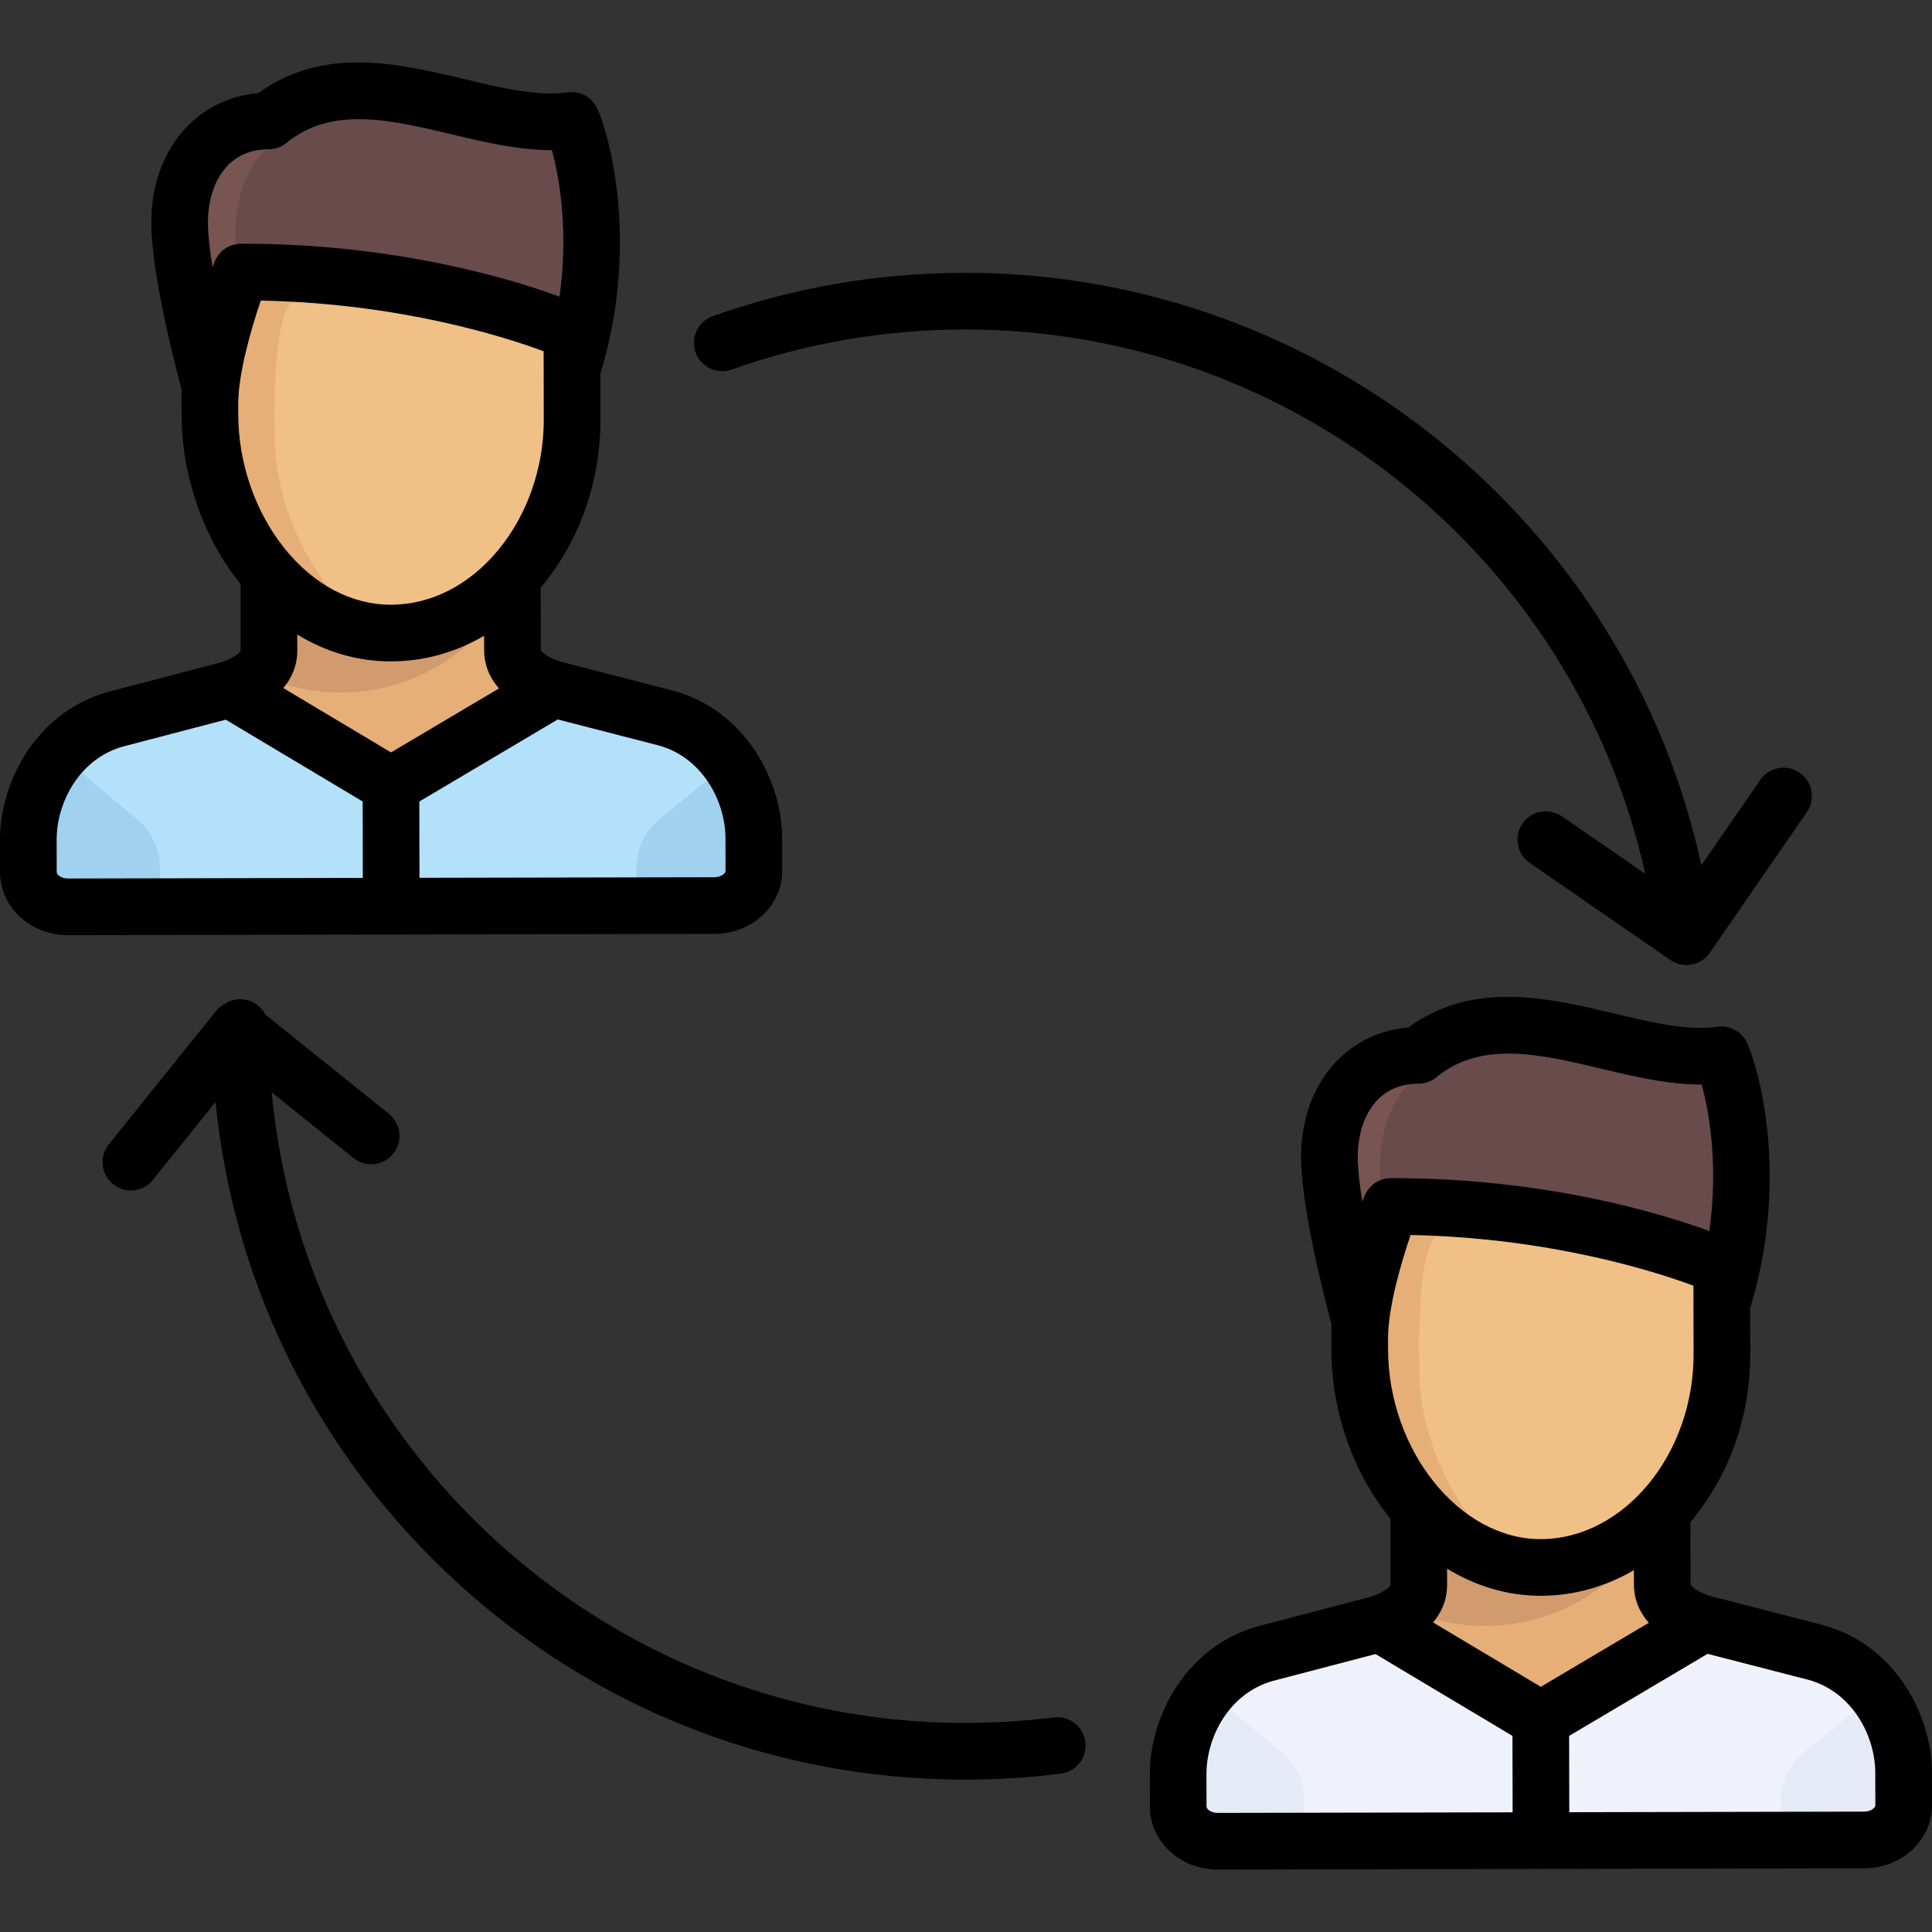
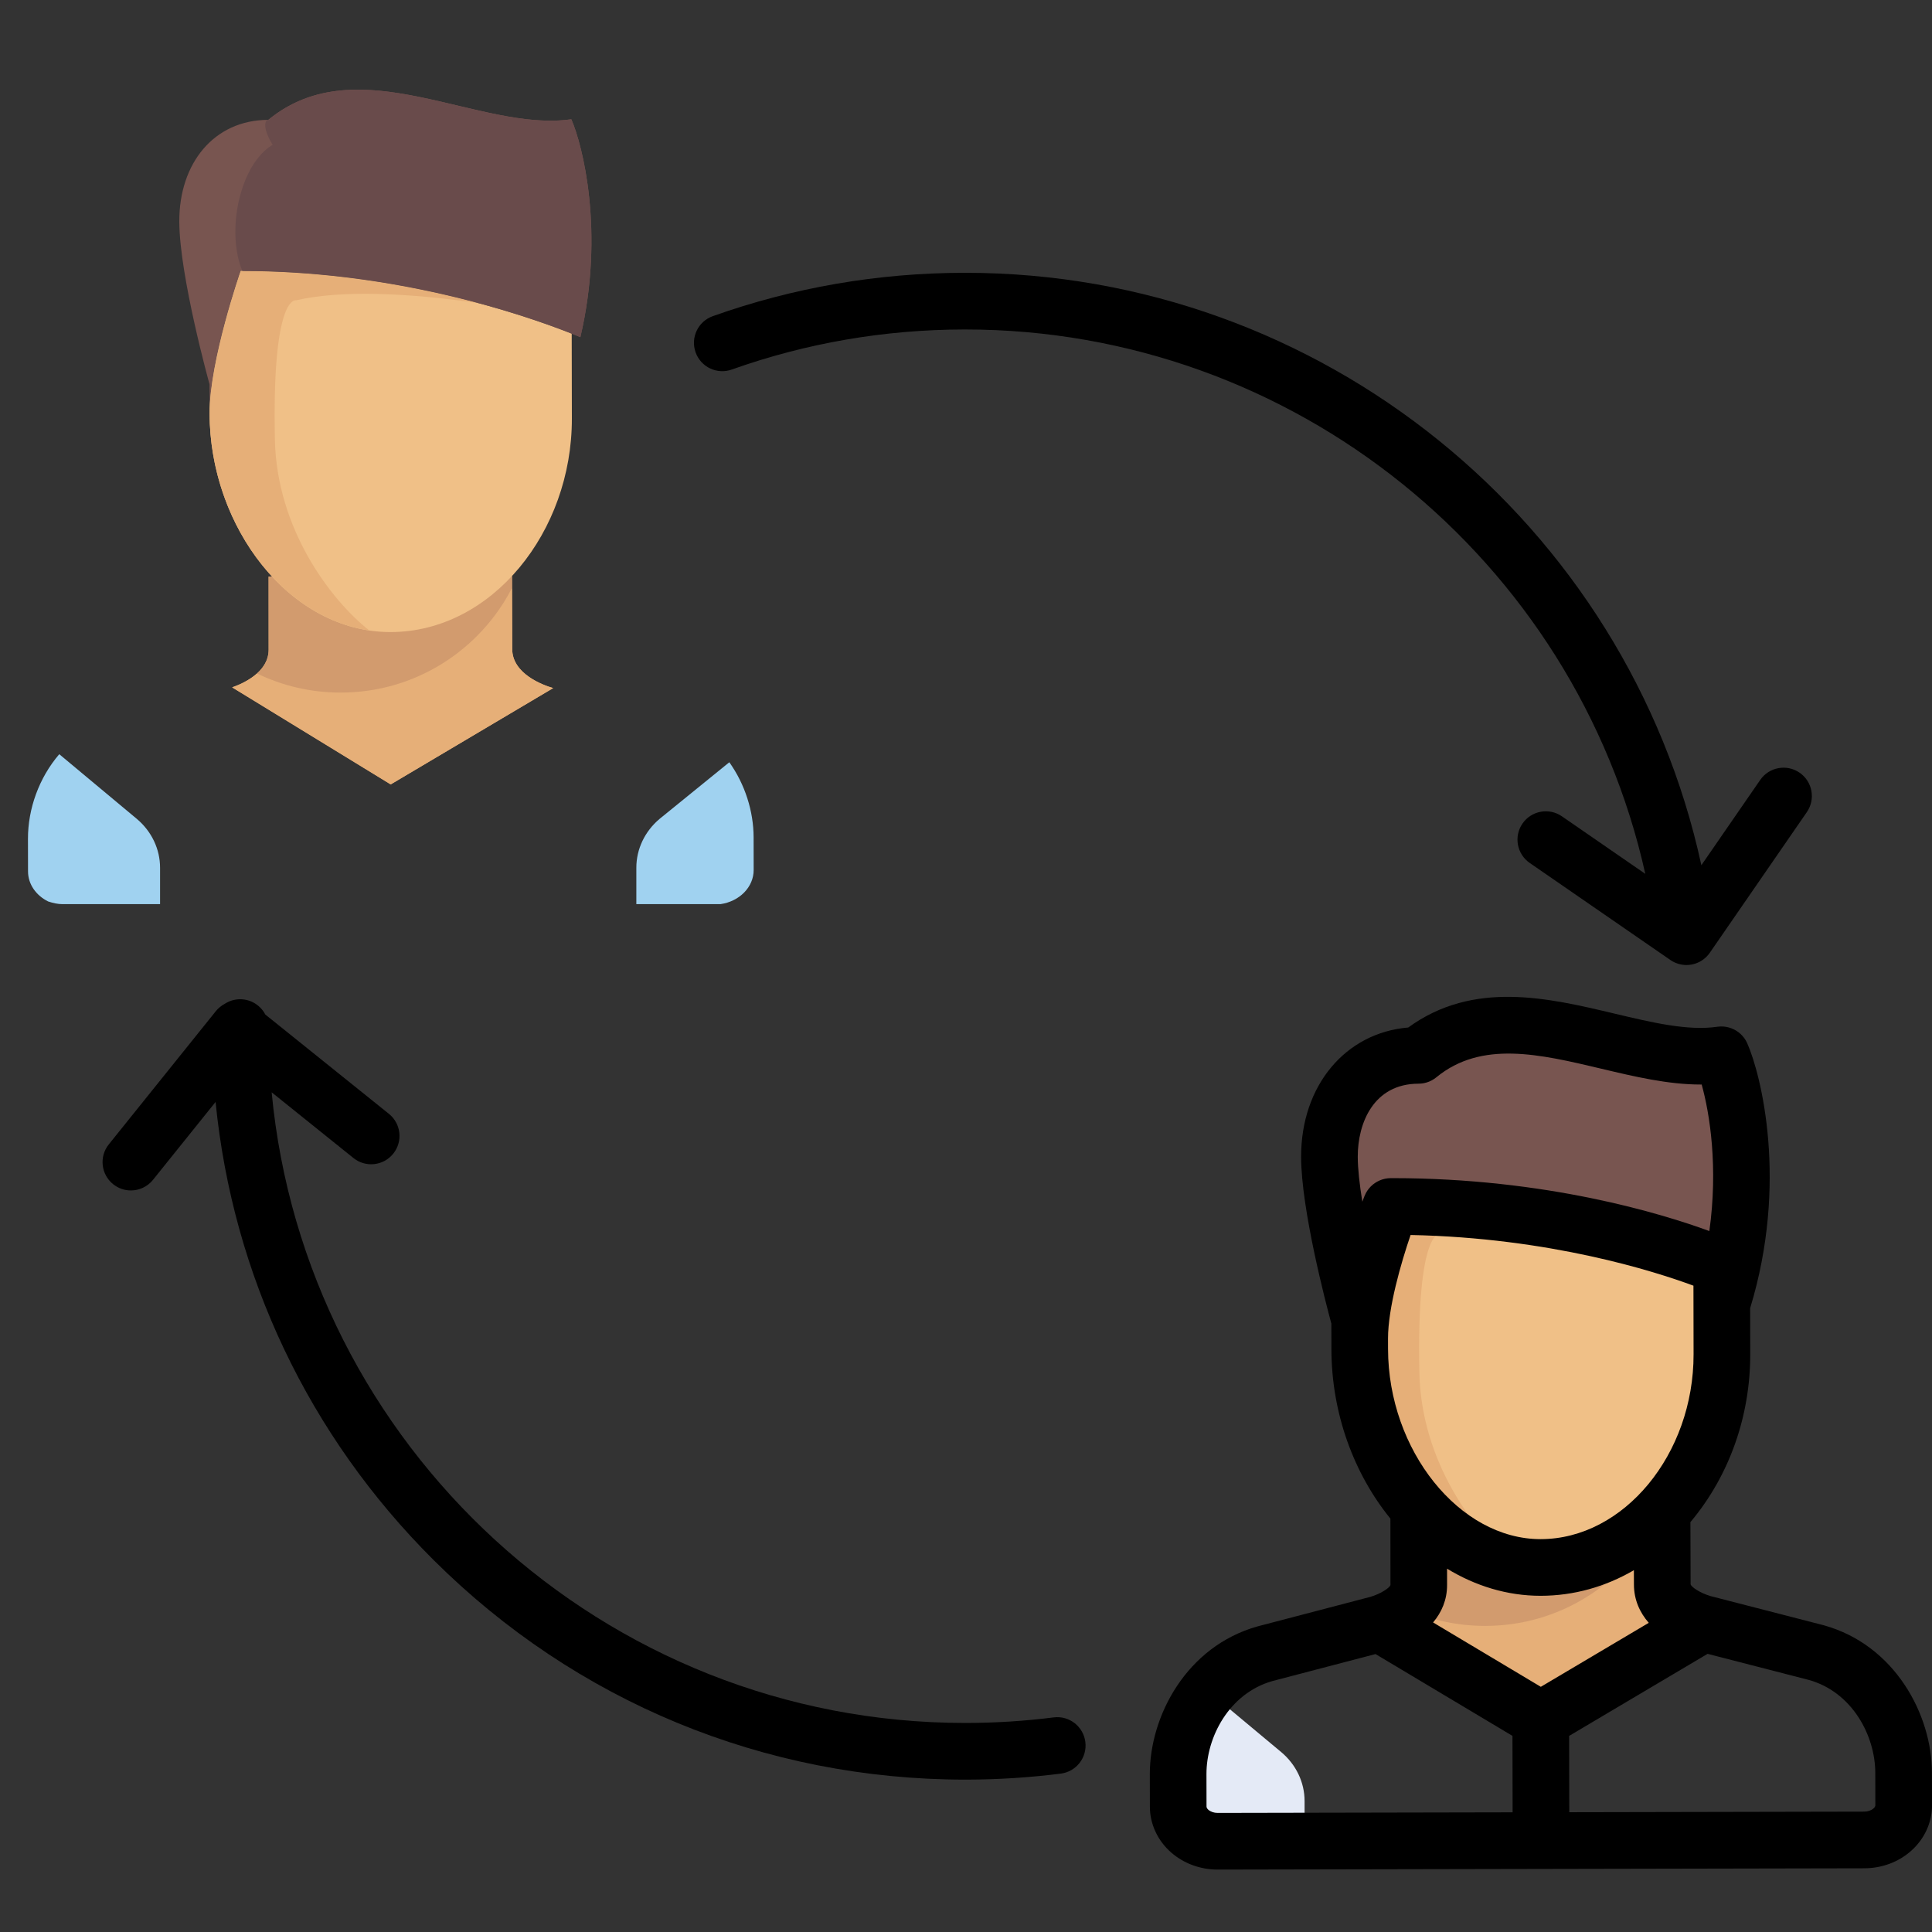
<svg xmlns="http://www.w3.org/2000/svg" version="1.1" id="Layer_1" x="0px" y="0px" viewBox="0 0 512 512" style="enable-background:new 0 0 512 512;" xml:space="preserve">
  <rect x="0" y="0" width="512" height="512" fill="#333333" stroke="none" />
  <g>
    <path style="fill:#E6AF78;" d="M146.6,182.348c-2.629-0.751-10.845-3.73-10.857-10.331l-0.061-19.368l-64.501,0.14l0.012,19.369   c0.011,5.819-6.358,8.844-9.668,10.002l42.011,25.72L146.6,182.348z" />
    <path style="fill:#E6AF78;" d="M135.743,172.016l-0.051-16.214c-8.471,16.468-25.62,27.74-45.414,27.74   c-7.951,0-15.478-1.819-22.187-5.062c-2.088,1.87-4.773,3.051-6.566,3.679l42.011,25.72l43.065-25.531   C143.972,181.597,135.755,178.618,135.743,172.016z" />
  </g>
  <path style="fill:#D29B6E;" d="M135.693,155.802l-0.01-3.153l-64.501,0.14l0.012,19.369c0.005,2.667-1.335,4.741-3.102,6.323  c6.71,3.242,14.235,5.062,22.187,5.062C110.072,183.542,127.222,172.269,135.693,155.802z" />
  <path style="fill:#785550;" d="M151.401,31.61c-24.404,3.533-56.438-19.414-80.29,0.15c-14.444,0.027-23.626,11.547-23.597,26.901  c0.027,14.471,8.017,43.192,8.017,43.192l0.015,7.755c-0.027-14.085,8.249-37.792,8.249-37.792  c41.406-0.078,75.499,11.758,87.714,16.602l-0.001-0.751l0.001,0.751c0.885,0.351,1.65,0.664,2.299,0.934  C160.343,61.367,154.326,38.223,151.401,31.61z" />
  <path style="fill:#F0C087;" d="M55.544,109.607c0.056,29.981,21.192,57.947,48.004,57.897c26.811-0.051,48.059-26.577,48.003-56.558  l-0.042-22.529c-12.215-4.845-46.309-16.681-87.714-16.602C63.794,71.815,55.517,95.522,55.544,109.607z" />
  <path style="fill:#E6AF78;" d="M72.852,116.553c-0.817-38.933,5.655-36.974,5.655-36.974c11.752-2.712,29.176-2.019,48.214,0.729  c-16.376-4.392-38.364-8.539-62.928-8.493c0,0-8.275,23.707-8.249,37.792c0.052,27.823,18.264,53.896,42.314,57.466  C87.441,158.845,73.343,139.991,72.852,116.553z" />
-   <path style="fill:#B4E1FA;" d="M199.714,221.902c-0.025-13.436-8.522-27.763-23.143-31.829l-29.965-7.723  c-0.001,0-0.003-0.001-0.004-0.001l-43.065,25.531l-42.011-25.72c-0.447,0.156-0.843,0.281-1.155,0.371l-29.936,7.835  c-14.607,4.122-23.048,18.481-23.023,31.916l0.016,8.649c0.009,5.059,4.701,9.152,10.479,9.141l171.379-0.341  c5.778-0.011,10.454-4.121,10.445-9.18L199.714,221.902z" />
  <g>
    <path style="fill:#A0D2F0;" d="M42.419,239.599v-9.641c0-4.938-2.238-9.644-6.157-12.944l-20.556-17.146   c-5.386,6.273-8.31,14.503-8.295,22.414l0.016,8.649c0.006,3.423,2.16,6.399,5.34,7.966c1.334,0.444,2.62,0.703,3.666,0.703   L42.419,239.599L42.419,239.599z" />
    <path style="fill:#A0D2F0;" d="M199.73,230.551l-0.016-8.649c-0.013-6.903-2.267-14.038-6.435-19.899l-18.485,15.012   c-3.919,3.3-6.157,8.006-6.157,12.944v9.641h22.331C195.941,238.884,199.738,235.107,199.73,230.551z" />
  </g>
  <path style="fill:#694B4B;" d="M151.401,31.61c-10.596,1.534-22.631-1.924-34.809-4.727c-15.87-3.653-31.985-6.193-45.482,4.877  c-0.115,0-0.226,0.007-0.34,0.009c-1.672,1.726,1.491,6.626,1.491,6.626S65.92,41.398,63.25,53.41  c-1.46,6.573-1.068,13.619,0.987,18.408c18.796,0.003,36.064,2.452,50.448,5.576c17.149,3.723,30.203,8.399,36.821,11.024  c0.885,0.351,1.65,0.664,2.299,0.934C160.343,61.367,154.326,38.223,151.401,31.61z" />
  <g>
    <path style="fill:#E6AF78;" d="M449.907,429.686c-2.629-0.751-10.845-3.73-10.857-10.331l-0.061-19.368l-64.501,0.14l0.012,19.369   c0.011,5.819-6.358,8.844-9.668,10.002l42.011,25.72L449.907,429.686z" />
    <path style="fill:#E6AF78;" d="M439.05,419.355l-0.051-16.214c-8.471,16.468-25.62,27.74-45.414,27.74   c-7.951,0-15.478-1.819-22.188-5.062c-2.088,1.87-4.773,3.051-6.566,3.679l42.011,25.72l43.065-25.531   C447.279,428.935,439.062,425.957,439.05,419.355z" />
  </g>
  <path style="fill:#D29B6E;" d="M439,403.14l-0.01-3.153l-64.501,0.14l0.012,19.369c0.005,2.667-1.335,4.741-3.102,6.323  c6.71,3.242,14.235,5.062,22.188,5.062C413.379,430.88,430.529,419.608,439,403.14z" />
  <path style="fill:#785550;" d="M454.708,278.948c-24.404,3.533-56.438-19.414-80.29,0.15c-14.444,0.027-23.626,11.547-23.597,26.901  c0.027,14.471,8.017,43.192,8.017,43.192l0.015,7.755c-0.027-14.085,8.249-37.792,8.249-37.792  c41.406-0.078,75.499,11.758,87.714,16.602l-0.001-0.751l0.001,0.751c0.885,0.351,1.65,0.664,2.299,0.934  C463.65,308.706,457.633,285.561,454.708,278.948z" />
  <path style="fill:#F0C087;" d="M358.852,356.946c0.056,29.981,21.192,57.947,48.004,57.897  c26.811-0.051,48.059-26.577,48.003-56.558l-0.042-22.529c-12.215-4.845-46.309-16.681-87.714-16.602  C367.101,319.153,358.825,342.86,358.852,356.946z" />
  <path style="fill:#E6AF78;" d="M376.159,363.892c-0.817-38.933,5.655-36.974,5.655-36.974c11.752-2.712,29.176-2.019,48.214,0.729  c-16.376-4.392-38.364-8.539-62.928-8.493c0,0-8.275,23.707-8.249,37.792c0.052,27.823,18.263,53.896,42.314,57.466  C390.748,406.183,376.651,387.329,376.159,363.892z" />
-   <path style="fill:#EFF2FA;" d="M503.021,469.239c-0.025-13.436-8.522-27.763-23.143-31.829l-29.965-7.723  c-0.001,0-0.003-0.001-0.004-0.001l-43.065,25.531l-42.011-25.72c-0.447,0.156-0.843,0.281-1.155,0.371l-29.936,7.835  c-14.607,4.122-23.048,18.481-23.023,31.916l0.016,8.649c0.009,5.059,4.701,9.152,10.479,9.141l171.379-0.341  c5.778-0.011,10.454-4.121,10.445-9.18L503.021,469.239z" />
  <g>
    <path style="fill:#E4EAF6;" d="M345.727,486.936v-9.641c0-4.938-2.238-9.644-6.157-12.944l-20.555-17.145   c-5.386,6.273-8.31,14.503-8.295,22.414l0.016,8.649c0.006,3.423,2.16,6.4,5.34,7.966c1.334,0.444,2.62,0.703,3.666,0.703h25.985   V486.936z" />
-     <path style="fill:#E4EAF6;" d="M503.037,477.889l-0.016-8.649c-0.013-6.903-2.267-14.038-6.435-19.899l-18.485,15.012   c-3.919,3.3-6.157,8.006-6.157,12.944v9.641h22.331C499.248,486.222,503.045,482.446,503.037,477.889z" />
  </g>
-   <path style="fill:#694B4B;" d="M454.708,278.948c-10.596,1.534-22.631-1.924-34.809-4.727c-15.87-3.653-31.985-6.193-45.482,4.877  c-0.115,0-0.226,0.007-0.34,0.009c-1.672,1.726,1.491,6.626,1.491,6.626s-6.339,3.003-9.009,15.015  c-1.461,6.573-1.068,13.619,0.987,18.408c18.796,0.003,36.064,2.452,50.448,5.576c17.149,3.723,30.203,8.399,36.821,11.024  c0.885,0.351,1.65,0.664,2.299,0.934C463.65,308.706,457.633,285.561,454.708,278.948z" />
  <path d="M511.984,469.765c-0.029-15.452-9.874-33.824-28.634-39.042c-0.046-0.013-0.092-0.025-0.138-0.037l-29.854-7.694  c-2.87-0.839-5.105-2.407-5.33-3.111l-0.052-16.513c0.063-0.075,0.129-0.145,0.192-0.22c10.131-12.155,15.694-27.893,15.663-44.315  l-0.023-12.159c10.132-33.15,2.921-61.843-0.768-70.182c-0.011-0.024-0.024-0.046-0.035-0.07c-0.069-0.152-0.146-0.3-0.225-0.447  c-0.041-0.077-0.081-0.156-0.125-0.231c-0.074-0.127-0.155-0.249-0.236-0.371c-0.059-0.089-0.117-0.18-0.179-0.266  c-0.07-0.096-0.146-0.187-0.22-0.279c-0.082-0.102-0.162-0.205-0.249-0.302c-0.064-0.072-0.134-0.139-0.201-0.208  c-0.103-0.106-0.205-0.213-0.313-0.313c-0.066-0.061-0.136-0.116-0.205-0.174c-0.114-0.098-0.227-0.196-0.346-0.286  c-0.083-0.063-0.171-0.12-0.257-0.179c-0.108-0.075-0.215-0.152-0.327-0.221c-0.115-0.071-0.234-0.133-0.353-0.198  c-0.088-0.048-0.174-0.099-0.264-0.144c-0.148-0.073-0.3-0.137-0.453-0.2c-0.066-0.027-0.13-0.058-0.196-0.083  c-0.168-0.064-0.339-0.118-0.513-0.17c-0.057-0.017-0.112-0.038-0.17-0.053c-0.167-0.046-0.336-0.082-0.508-0.116  c-0.069-0.014-0.138-0.032-0.208-0.044c-0.149-0.025-0.3-0.042-0.452-0.059c-0.097-0.011-0.193-0.024-0.291-0.031  c-0.123-0.009-0.248-0.01-0.373-0.012c-0.129-0.003-0.258-0.007-0.388-0.003c-0.1,0.003-0.201,0.013-0.302,0.02  c-0.154,0.011-0.307,0.022-0.461,0.043c-0.029,0.004-0.057,0.004-0.086,0.008c-7.808,1.139-17.269-1.115-27.285-3.494  c-17.564-4.171-37.379-8.867-54.62,3.692c-16.641,1.396-28.428,15.391-28.393,34.293l0,0l0,0  c0.026,13.903,6.565,38.817,8.017,44.184l0.013,6.752c0.032,17.215,6.041,33.112,15.635,44.925l0.013,17.623  c-0.224,0.683-2.453,2.26-5.319,3.108l-29.825,7.806c-0.046,0.013-0.092,0.024-0.138,0.038  c-18.741,5.287-28.517,23.697-28.487,39.148l0.016,8.648c0.008,4.575,2.067,8.99,5.648,12.114c3.341,2.915,7.713,4.52,12.314,4.52  c0.012,0,0.025,0,0.037,0l85.479-0.17c0.059,0.001,0.117,0.009,0.176,0.009c0.005,0,0.01,0,0.015,0c0.062,0,0.122-0.008,0.184-0.01  l85.487-0.17c4.614-0.009,8.994-1.63,12.334-4.565c3.569-3.138,5.611-7.561,5.603-12.135L511.984,469.765z M408.334,447.023  l-28.548-17.055c2.255-2.685,3.713-5.984,3.705-9.927l-0.003-4.324c7.507,4.572,15.936,7.186,24.773,7.186c0.027,0,0.056,0,0.083,0  c8.701-0.017,17.081-2.369,24.654-6.784l0.012,3.802c0.008,4.057,1.555,7.431,3.929,10.147L408.334,447.023z M375.915,287.187  c0.028,0,0.055-0.004,0.084-0.004c0.218-0.002,0.436-0.012,0.655-0.034c0.081-0.008,0.159-0.023,0.239-0.034  c0.163-0.022,0.326-0.043,0.488-0.076c0.101-0.02,0.2-0.048,0.299-0.073c0.137-0.033,0.275-0.065,0.411-0.106  c0.11-0.033,0.216-0.075,0.323-0.113c0.122-0.043,0.245-0.084,0.365-0.134c0.116-0.048,0.228-0.105,0.341-0.159  c0.107-0.051,0.215-0.099,0.32-0.155c0.129-0.069,0.251-0.146,0.375-0.223c0.085-0.052,0.171-0.1,0.255-0.155  c0.157-0.105,0.307-0.22,0.455-0.336c0.044-0.034,0.09-0.063,0.134-0.099c11.954-9.803,27.367-6.145,43.683-2.271  c8.72,2.07,17.675,4.197,26.34,4.197c0.092,0,0.184-0.004,0.276-0.004c2.174,7.791,4.389,21.95,2.036,38.834  c-12.603-4.62-43.245-14.022-83.929-14.022c-0.165,0-0.33,0-0.495,0c-0.018,0-0.035,0.002-0.053,0.003  c-0.176,0.001-0.35,0.013-0.526,0.027c-0.079,0.006-0.158,0.009-0.236,0.017c-0.146,0.017-0.289,0.042-0.433,0.067  c-0.105,0.018-0.211,0.032-0.315,0.054c-0.1,0.022-0.198,0.051-0.298,0.077c-0.141,0.037-0.284,0.071-0.422,0.115  c-0.056,0.018-0.11,0.042-0.165,0.061c-0.175,0.061-0.349,0.123-0.518,0.196c-0.034,0.015-0.067,0.033-0.101,0.048  c-0.184,0.083-0.367,0.17-0.544,0.267c-0.058,0.032-0.112,0.07-0.169,0.104c-0.147,0.086-0.295,0.172-0.435,0.269  c-0.114,0.078-0.222,0.165-0.333,0.25c-0.078,0.06-0.159,0.115-0.234,0.178c-0.136,0.113-0.265,0.236-0.394,0.359  c-0.044,0.042-0.092,0.081-0.135,0.125c-0.119,0.12-0.23,0.248-0.341,0.376c-0.048,0.055-0.1,0.107-0.146,0.165  c-0.087,0.106-0.166,0.22-0.247,0.331c-0.065,0.089-0.133,0.175-0.194,0.267c-0.057,0.085-0.107,0.176-0.16,0.265  c-0.077,0.127-0.155,0.254-0.225,0.386c-0.036,0.068-0.067,0.141-0.101,0.21c-0.077,0.158-0.152,0.317-0.219,0.481  c-0.007,0.017-0.016,0.032-0.022,0.049c-0.05,0.125-0.257,0.658-0.573,1.501c-0.728-4.509-1.208-8.696-1.214-11.909  C359.8,297.638,364.006,287.209,375.915,287.187z M367.841,354.767c0,0,0-0.003,0-0.005c-0.015-8.147,3.453-20.096,5.979-27.475  c36.919,0.74,64.701,9.629,74.962,13.43l0.009,4.785c0,0.029,0,0.058,0,0.086l0.025,13.275c0.05,26.532-18.496,48.982-40.498,49.024  c-0.018,0-0.036,0-0.055,0c-21.486,0-40.366-23.53-40.417-50.391L367.841,354.767z M322.694,480.439c-0.002,0-0.005,0-0.008,0  c-0.956,0-1.846-0.298-2.443-0.819c-0.151-0.131-0.503-0.477-0.503-0.826l-0.016-8.649c-0.019-9.775,5.982-21.368,17.485-24.651  l27.322-7.15l36.29,21.681l0.038,20.259L322.694,480.439z M496.485,479.27c-0.597,0.525-1.489,0.826-2.449,0.828l-78.162,0.155  l-0.038-20.221l36.691-21.748l26.864,6.923c11.517,3.239,17.56,14.811,17.579,24.587l0.016,8.648  C496.986,478.792,496.635,479.138,496.485,479.27z" />
-   <path d="M103.67,247.667c0.005,0,0.01,0,0.015,0c0.065,0,0.129-0.008,0.194-0.01l85.477-0.169c4.614-0.009,8.994-1.63,12.333-4.566  c3.569-3.137,5.611-7.561,5.603-12.134l-0.016-8.649c-0.029-15.452-9.874-33.823-28.634-39.041  c-0.046-0.013-0.092-0.025-0.138-0.037l-29.856-7.696c-2.869-0.837-5.104-2.404-5.328-3.109l-0.052-16.514  c0.063-0.075,0.129-0.144,0.192-0.219c10.131-12.156,15.694-27.894,15.663-44.316l-0.023-12.158  c10.132-33.15,2.921-61.843-0.768-70.182c-0.01-0.023-0.023-0.044-0.034-0.067c-0.071-0.156-0.149-0.306-0.229-0.456  c-0.04-0.074-0.077-0.149-0.119-0.222c-0.077-0.131-0.16-0.257-0.244-0.382c-0.057-0.085-0.111-0.172-0.171-0.254  c-0.074-0.101-0.154-0.197-0.232-0.294c-0.078-0.097-0.154-0.194-0.236-0.286c-0.07-0.078-0.145-0.151-0.218-0.226  c-0.097-0.101-0.194-0.202-0.296-0.296c-0.072-0.066-0.149-0.127-0.223-0.19c-0.108-0.092-0.215-0.186-0.328-0.271  c-0.089-0.068-0.183-0.128-0.275-0.191c-0.103-0.071-0.204-0.144-0.31-0.209c-0.12-0.074-0.244-0.14-0.368-0.207  c-0.083-0.045-0.165-0.094-0.25-0.136c-0.151-0.075-0.307-0.14-0.463-0.205c-0.062-0.026-0.123-0.055-0.186-0.079  c-0.168-0.064-0.341-0.119-0.515-0.171c-0.056-0.017-0.112-0.038-0.169-0.053c-0.165-0.046-0.334-0.081-0.504-0.116  c-0.071-0.014-0.141-0.032-0.212-0.044c-0.147-0.025-0.297-0.042-0.447-0.058c-0.098-0.011-0.196-0.025-0.295-0.032  c-0.123-0.009-0.248-0.01-0.372-0.012c-0.129-0.003-0.258-0.007-0.388-0.003c-0.102,0.003-0.205,0.013-0.308,0.02  c-0.15,0.011-0.301,0.022-0.451,0.042c-0.031,0.004-0.06,0.004-0.091,0.008c-7.809,1.136-17.268-1.116-27.285-3.494  c-17.565-4.171-37.381-8.866-54.62,3.692c-16.641,1.395-28.429,15.39-28.394,34.292l0,0l0,0c0.026,13.904,6.565,38.818,8.017,44.184  l0.013,6.752c0.03,16.238,5.726,32.601,15.626,44.897c0.003,0.004,0.006,0.007,0.009,0.011l0.013,17.642  c-0.224,0.684-2.453,2.26-5.319,3.107l-29.826,7.807c-0.046,0.013-0.092,0.024-0.138,0.038C9.746,188.688-0.029,207.097,0,222.548  l0.016,8.648c0.008,4.575,2.067,8.99,5.649,12.114c3.341,2.915,7.713,4.519,12.313,4.519c0.012,0,0.025,0,0.037,0l85.47-0.169  C103.547,247.66,103.608,247.667,103.67,247.667z M128.292,168.492l0.012,3.803c0.008,4.057,1.554,7.431,3.928,10.147  l-28.606,16.956l-28.547-17.055c2.254-2.685,3.712-5.984,3.704-9.927l-0.003-4.254c7.616,4.646,16.037,7.114,24.768,7.114  c0.029,0,0.059,0,0.088,0C112.338,175.258,120.719,172.907,128.292,168.492z M192.26,222.168l0.016,8.649  c0,0.35-0.349,0.696-0.501,0.828c-0.597,0.525-1.489,0.826-2.449,0.828l-78.162,0.155l-0.038-20.22l36.69-21.748l26.866,6.924  C186.199,200.822,192.242,212.393,192.26,222.168z M71.207,39.562c0.093,0,0.184-0.011,0.276-0.015  c0.149-0.005,0.298-0.009,0.446-0.023c0.123-0.012,0.242-0.034,0.364-0.051c0.121-0.018,0.243-0.032,0.364-0.056  c0.132-0.026,0.26-0.062,0.389-0.095c0.108-0.027,0.216-0.051,0.323-0.083c0.133-0.041,0.261-0.089,0.391-0.137  c0.1-0.037,0.202-0.069,0.301-0.111c0.134-0.055,0.262-0.119,0.392-0.182c0.091-0.044,0.183-0.084,0.273-0.132  c0.14-0.075,0.273-0.159,0.407-0.242c0.075-0.046,0.152-0.088,0.226-0.138c0.16-0.107,0.312-0.224,0.463-0.342  c0.042-0.033,0.087-0.061,0.128-0.095c11.955-9.806,27.367-6.146,43.683-2.271c8.72,2.07,17.676,4.197,26.339,4.197  c0.092,0,0.184-0.004,0.276-0.004c2.174,7.791,4.389,21.949,2.036,38.833c-12.603-4.62-43.245-14.022-83.93-14.022  c-0.165,0-0.33,0-0.496,0c-0.02,0-0.039,0.003-0.058,0.003c-0.167,0.002-0.333,0.014-0.499,0.026  c-0.088,0.006-0.176,0.009-0.263,0.019c-0.134,0.015-0.266,0.04-0.398,0.062c-0.117,0.02-0.235,0.036-0.35,0.06  c-0.086,0.019-0.169,0.044-0.254,0.066c-0.156,0.04-0.312,0.078-0.464,0.126c-0.039,0.013-0.077,0.029-0.116,0.042  c-0.192,0.065-0.382,0.134-0.567,0.214c-0.013,0.006-0.026,0.013-0.04,0.019c-0.206,0.091-0.408,0.188-0.604,0.296  c-0.036,0.02-0.07,0.044-0.105,0.064c-0.17,0.098-0.338,0.198-0.5,0.308c-0.099,0.067-0.191,0.143-0.286,0.215  c-0.093,0.071-0.19,0.137-0.28,0.212c-0.129,0.107-0.251,0.225-0.373,0.341c-0.051,0.048-0.105,0.093-0.154,0.143  c-0.116,0.117-0.224,0.242-0.332,0.367c-0.051,0.059-0.105,0.113-0.154,0.173c-0.085,0.104-0.163,0.216-0.242,0.326  c-0.066,0.091-0.136,0.179-0.198,0.272c-0.056,0.084-0.105,0.174-0.158,0.261c-0.078,0.128-0.157,0.256-0.227,0.389  c-0.036,0.068-0.067,0.141-0.101,0.21c-0.077,0.158-0.152,0.317-0.219,0.481c-0.007,0.017-0.016,0.032-0.022,0.049  c-0.05,0.125-0.257,0.658-0.572,1.501c-0.728-4.508-1.208-8.696-1.214-11.908C55.092,50.012,59.298,39.584,71.207,39.562z   M63.138,109.87l-0.005-2.73v-0.006c-0.015-8.148,3.455-20.101,5.98-27.48c36.916,0.722,64.698,9.627,74.96,13.433l0.009,4.788  c0,0.029,0,0.058,0,0.086l0.025,13.273c0.024,12.719-4.416,25.357-12.182,34.674c-7.696,9.235-17.752,14.331-28.317,14.351  c-0.02,0-0.039,0-0.058,0c-10.398,0-20.378-5.283-28.107-14.883C67.648,135.695,63.162,122.753,63.138,109.87z M17.986,232.813  c-0.002,0-0.005,0-0.008,0c-0.957,0-1.847-0.298-2.443-0.818c-0.151-0.132-0.503-0.476-0.503-0.826l-0.017-8.65  c-0.019-9.775,5.981-21.369,17.486-24.651l27.321-7.151l36.29,21.682l0.038,20.258L17.986,232.813z" />
  <path d="M193.928,97.93c19.706-7.006,40.405-10.579,61.523-10.618c0.119,0,0.232,0,0.352,0c87.017,0,161.644,60.875,180.217,144.268  l-22.1-15.249c-3.412-2.355-8.089-1.497-10.444,1.915c-2.354,3.413-1.497,8.089,1.916,10.444l37.279,25.721  c1.262,0.871,2.752,1.328,4.263,1.328c0.451,0,0.905-0.041,1.355-0.123c1.959-0.359,3.694-1.482,4.825-3.121l25.72-37.279  c2.354-3.412,1.497-8.088-1.916-10.443c-3.413-2.355-8.089-1.498-10.444,1.916l-15.594,22.601  C431.164,138.6,350.242,72.296,255.803,72.296c-0.123,0-0.258,0-0.38,0c-22.827,0.043-45.21,3.907-66.525,11.487  c-3.906,1.389-5.947,5.682-4.559,9.589C185.727,97.278,190.022,99.323,193.928,97.93z" />
  <path d="M279.236,455.128c-7.605,0.963-15.374,1.458-23.09,1.473c-0.118,0-0.234,0-0.352,0  c-95.864,0-174.945-73.467-183.802-167.127l21.668,17.412c3.232,2.597,7.958,2.083,10.555-1.15c2.597-3.232,2.082-7.957-1.15-10.555  l-32.76-26.323c-1.252-2.404-3.762-4.047-6.658-4.047c-0.005,0-0.01,0-0.015,0c-1.51,0.003-2.91,0.455-4.086,1.223  c-0.895,0.473-1.696,1.124-2.342,1.929L28.833,303.27c-2.597,3.232-2.082,7.957,1.15,10.555c1.386,1.113,3.047,1.655,4.698,1.655  c2.197,0,4.374-0.959,5.858-2.806l16.59-20.647c4.551,45.884,24.661,88.41,57.754,121.377  c37.691,37.551,87.716,58.214,140.906,58.214c0.127,0,0.259,0,0.386,0c8.336-0.016,16.73-0.552,24.947-1.593  c4.113-0.522,7.026-4.277,6.506-8.392C287.106,457.521,283.347,454.603,279.236,455.128z" />
  <g>
</g>
  <g>
</g>
  <g>
</g>
  <g>
</g>
  <g>
</g>
  <g>
</g>
  <g>
</g>
  <g>
</g>
  <g>
</g>
  <g>
</g>
  <g>
</g>
  <g>
</g>
  <g>
</g>
  <g>
</g>
  <g>
</g>
</svg>